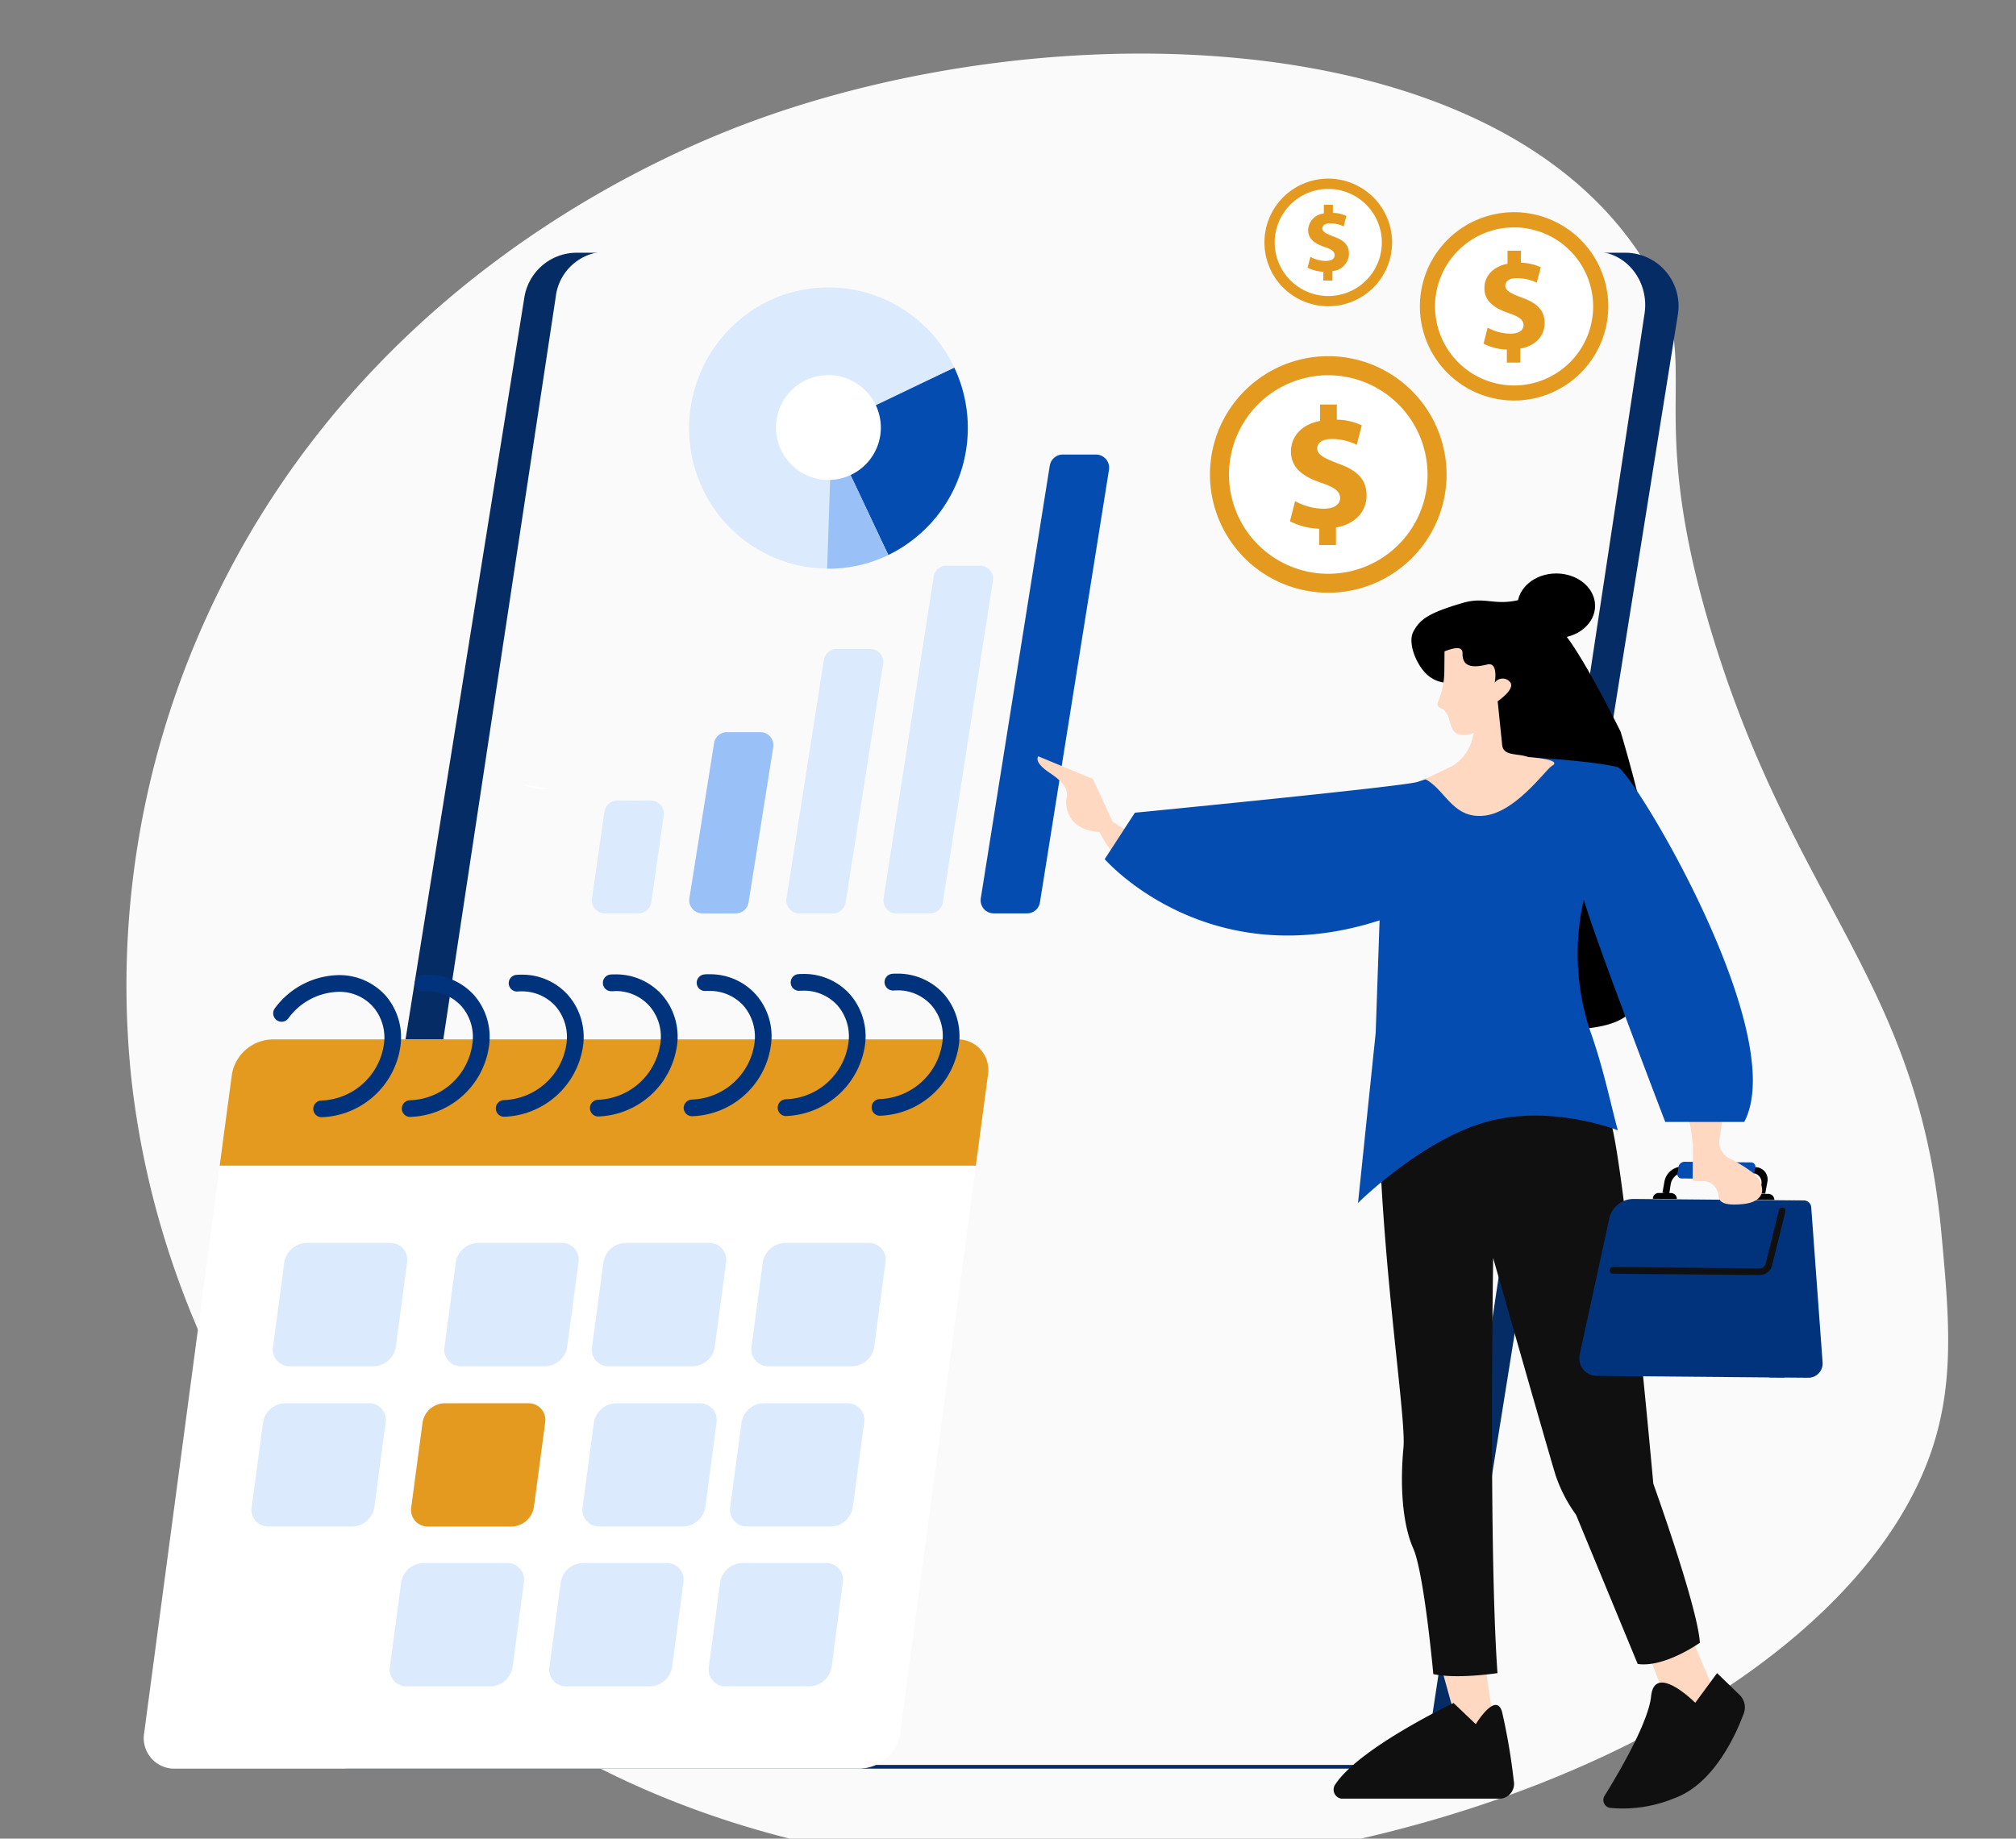
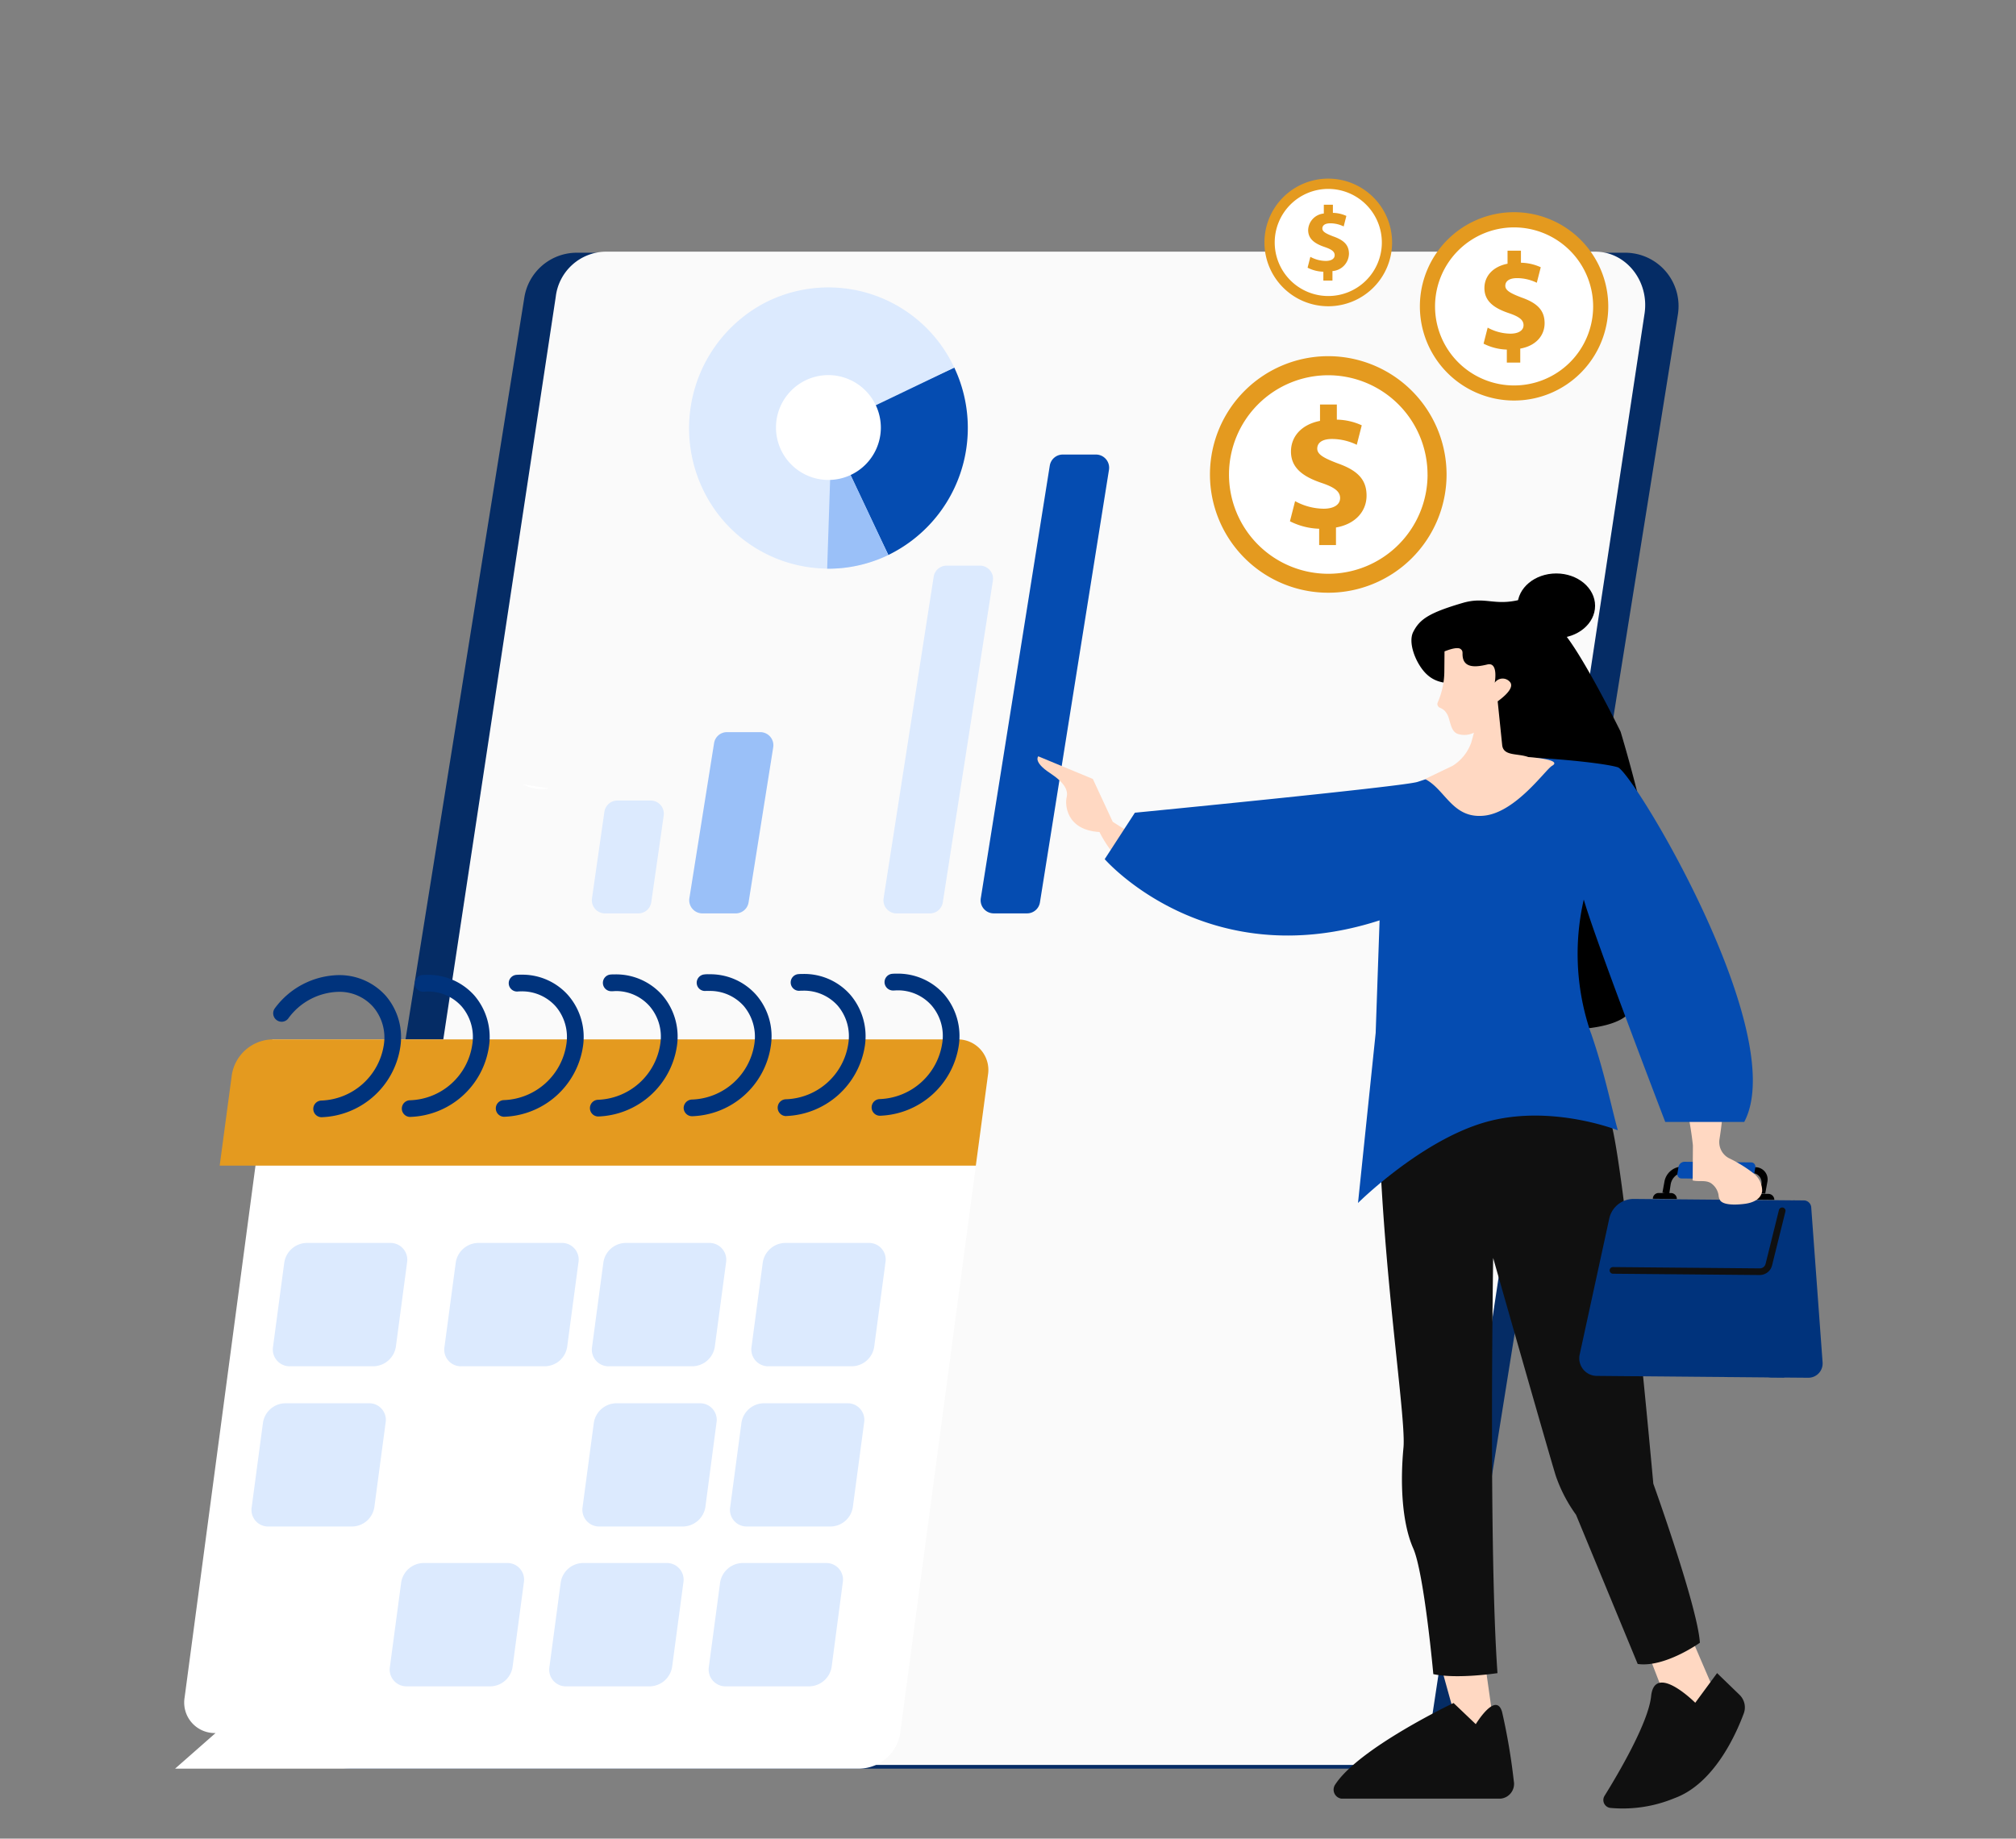
<svg xmlns="http://www.w3.org/2000/svg" width="269.556" height="245.889" viewBox="0 0 269.556 245.889">
  <rect x="0" y="0" width="269.556" height="245.889" fill="#808080" stroke="none" />
  <defs>
    <clipPath id="clip-path">
-       <path id="Path_49795" data-name="Path 49795" d="M226,182H495.556V427.889H226Zm0,0" transform="translate(-226 -182)" fill="#fafafa" />
-     </clipPath>
+       </clipPath>
  </defs>
  <g id="packages" transform="translate(-1561.086 -7235.111)">
    <g id="Mask_Group_17842" data-name="Mask Group 17842" transform="translate(1561.086 7235.111)" clip-path="url(#clip-path)">
      <path id="Path_49794" data-name="Path 49794" d="M236.927,258.52a118.664,118.664,0,0,0-9.948,61.774c4.03,35.637,23.949,63.735,43.328,79.526,64.306,52.389,182.024,18.544,197.611-30.809,2.826-8.954,2.036-17.583,1.059-28.213-3.117-33.8-19.511-43.841-30.532-79.722-10.029-32.657-.138-36.335-9.523-50.849-20.35-31.495-79.087-33.08-119.51-17.981-15.522,5.8-53.2,23.589-72.485,66.273" transform="translate(-209.39 -175.811)" fill="#fafafa" />
    </g>
    <g id="Group_19755" data-name="Group 19755" transform="translate(625.695 3850.179)">
      <g id="Group_19754" data-name="Group 19754" transform="translate(944.792 3386.821)">
        <g id="Group_19287" data-name="Group 19287" transform="translate(-2.273 9)">
          <g id="Group_19285" data-name="Group 19285" transform="translate(0 5.579)">
            <g id="Group_19283" data-name="Group 19283" transform="translate(27.333)">
              <path id="Path_64739" data-name="Path 64739" d="M451.454,342.672H311.171a7.13,7.13,0,0,1-6.977-8.3L334.365,145.95a7.1,7.1,0,0,1,6.975-6.012H481.616a7.135,7.135,0,0,1,6.985,8.3L458.429,336.658a7.1,7.1,0,0,1-6.975,6.014" transform="translate(-298.721 -122.607)" fill="#052c65" />
              <path id="Path_64740" data-name="Path 64740" d="M440.945,342.25h-132.4c-4.112,0-7.241-3.942-6.583-8.29l28.475-188.088a6.829,6.829,0,0,1,6.585-6.006h132.4c4.111,0,7.248,3.942,6.591,8.29l-28.475,188.1a6.828,6.828,0,0,1-6.591,6" transform="translate(-290.585 -122.678)" fill="#fafafa" />
              <g id="Group_19282" data-name="Group 19282" transform="translate(44.676 21.959)">
                <path id="Path_64747" data-name="Path 64747" d="M352.478,163.364,343.258,221.2a1.754,1.754,0,0,0,1.72,2.04h4.466a1.744,1.744,0,0,0,1.72-1.477l9.229-57.838a1.764,1.764,0,0,0-1.73-2.048H354.2a1.757,1.757,0,0,0-1.72,1.485" transform="translate(-291.252 -139.514)" fill="#054cb1" />
                <path id="Path_64748" data-name="Path 64748" d="M343.459,170.782l-6.694,43a1.753,1.753,0,0,0,1.728,2.032h4.458a1.747,1.747,0,0,0,1.728-1.485l6.694-42.993a1.754,1.754,0,0,0-1.728-2.034h-4.466a1.751,1.751,0,0,0-1.72,1.485" transform="translate(-297.755 -132.082)" fill="#dceafe" />
-                 <path id="Path_64749" data-name="Path 64749" d="M335.27,176.347l-4.989,31.859a1.747,1.747,0,0,0,1.72,2.032h4.464a1.741,1.741,0,0,0,1.722-1.485l5-31.859a1.753,1.753,0,0,0-1.722-2.034H337a1.748,1.748,0,0,0-1.728,1.487" transform="translate(-304.253 -126.509)" fill="#dceafe" />
                <path id="Path_64750" data-name="Path 64750" d="M327.093,181.9l-3.3,20.724a1.764,1.764,0,0,0,1.73,2.04h4.464a1.744,1.744,0,0,0,1.72-1.477L335,182.462a1.754,1.754,0,0,0-1.72-2.04h-4.466a1.738,1.738,0,0,0-1.72,1.477" transform="translate(-310.753 -120.935)" fill="#9ac0f8" />
                <path id="Path_64751" data-name="Path 64751" d="M318.943,186.5l-1.658,11.573a1.755,1.755,0,0,0,1.73,2.01h4.472a1.748,1.748,0,0,0,1.728-1.509l1.658-11.565a1.761,1.761,0,0,0-1.728-2.018h-4.472a1.758,1.758,0,0,0-1.73,1.509" transform="translate(-317.268 -116.356)" fill="#dceafe" />
                <g id="Group_19202" data-name="Group 19202" transform="translate(12.996)">
                  <path id="Path_64762" data-name="Path 64762" d="M350.166,156.066a18.9,18.9,0,0,1-8.822,25.072l-8.546-17,17.369-8.072" transform="translate(-314.706 -145.338)" fill="#054cb1" />
                  <path id="Path_64763" data-name="Path 64763" d="M359.22,161.443a18.566,18.566,0,0,0-25.627-8.508,18.958,18.958,0,0,0-8.392,23.859,18.575,18.575,0,0,0,25.2,9.713l-7.577-16.069a1.025,1.025,0,0,1,.478-1.353l15.921-7.641" transform="translate(-323.76 -150.707)" fill="#dceafe" />
                  <path id="Path_64764" data-name="Path 64764" d="M341.156,176.633l-7.577-16.069-.595,17.9a18.483,18.483,0,0,0,8.172-1.83" transform="translate(-314.518 -140.833)" fill="#9ac0f8" />
                  <path id="Path_64765" data-name="Path 64765" d="M343.588,163.647a7.011,7.011,0,1,1-7.007-7.077,7.04,7.04,0,0,1,7.007,7.077" transform="translate(-317.943 -144.833)" fill="#fff" />
                </g>
              </g>
              <path id="Path_64843" data-name="Path 64843" d="M319.113,175.449a5.286,5.286,0,0,0,3.481.549l-3.481-.549" transform="translate(-283.681 -87.028)" fill="#fff" />
            </g>
          </g>
          <g id="Group_19196" data-name="Group 19196" transform="translate(154.653 13)">
            <g id="Group_19186" data-name="Group 19186" transform="translate(0 23.745)">
              <path id="Path_59222" data-name="Path 59222" d="M543.879,229.219a15.818,15.818,0,1,1-15.816-15.867,15.836,15.836,0,0,1,15.816,15.867" transform="translate(-512.242 -213.352)" fill="#e49a1f" />
              <path id="Path_59224" data-name="Path 59224" d="M540.48,228.359A13.275,13.275,0,1,1,527.2,215.043a13.292,13.292,0,0,1,13.276,13.316" transform="translate(-511.384 -212.492)" fill="#fff" />
              <path id="Path_59228" data-name="Path 59228" d="M523.239,236.438V234.25a9.248,9.248,0,0,1-3.907-1l.689-2.693a8.1,8.1,0,0,0,3.818,1.014c1.309,0,2.2-.507,2.2-1.425,0-.878-.736-1.433-2.433-2.009-2.463-.825-4.136-1.981-4.136-4.213,0-2.027,1.425-3.619,3.883-4.1v-2.186h2.251v2.02a8.316,8.316,0,0,1,3.329.76l-.665,2.605a7.618,7.618,0,0,0-3.306-.778c-1.5,0-1.979.643-1.979,1.285,0,.76.807,1.249,2.757,1.985,2.735.967,3.836,2.234,3.836,4.308,0,2.05-1.444,3.8-4.089,4.26v2.352h-2.251" transform="translate(-508.637 -211.171)" fill="#e49a1f" />
            </g>
            <g id="Group_19187" data-name="Group 19187" transform="translate(28.07 4.489)">
              <path id="Path_59222-2" data-name="Path 59222" d="M537.429,225.985a12.594,12.594,0,1,1-12.592-12.633,12.608,12.608,0,0,1,12.592,12.633" transform="translate(-512.242 -213.352)" fill="#e49a1f" />
              <path id="Path_59224-2" data-name="Path 59224" d="M535.068,225.645a10.569,10.569,0,1,1-10.569-10.6,10.582,10.582,0,0,1,10.569,10.6" transform="translate(-511.903 -213.012)" fill="#fff" />
              <path id="Path_59228-2" data-name="Path 59228" d="M522.442,232.606v-1.741a7.362,7.362,0,0,1-3.111-.793l.549-2.144a6.446,6.446,0,0,0,3.04.807c1.042,0,1.755-.4,1.755-1.135,0-.7-.586-1.141-1.937-1.6-1.961-.657-3.293-1.577-3.293-3.354,0-1.614,1.135-2.881,3.091-3.265v-1.74h1.792v1.608a6.622,6.622,0,0,1,2.65.605l-.53,2.074a6.065,6.065,0,0,0-2.633-.62c-1.191,0-1.576.512-1.576,1.023,0,.605.643.994,2.2,1.58,2.177.77,3.054,1.779,3.054,3.43,0,1.632-1.149,3.025-3.256,3.391v1.872h-1.792" transform="translate(-510.817 -212.49)" fill="#e49a1f" />
            </g>
            <g id="Group_19188" data-name="Group 19188" transform="translate(7.284)">
              <path id="Path_59222-3" data-name="Path 59222" d="M529.311,221.913a8.534,8.534,0,1,1-8.533-8.561,8.544,8.544,0,0,1,8.533,8.561" transform="translate(-512.242 -213.352)" fill="#e49a1f" />
              <path id="Path_59224-3" data-name="Path 59224" d="M528.255,222.228a7.162,7.162,0,1,1-7.163-7.185,7.171,7.171,0,0,1,7.163,7.185" transform="translate(-512.556 -213.667)" fill="#fff" />
              <path id="Path_59228-3" data-name="Path 59228" d="M521.44,227.782V226.6a4.989,4.989,0,0,1-2.108-.537l.372-1.453a4.368,4.368,0,0,0,2.06.547c.706,0,1.189-.273,1.189-.769,0-.474-.4-.773-1.313-1.084-1.329-.445-2.232-1.069-2.232-2.273a2.3,2.3,0,0,1,2.095-2.213v-1.179h1.214v1.09a4.486,4.486,0,0,1,1.8.41l-.359,1.406a4.111,4.111,0,0,0-1.784-.42c-.807,0-1.068.347-1.068.693,0,.41.435.674,1.488,1.071,1.476.522,2.07,1.205,2.07,2.324a2.376,2.376,0,0,1-2.206,2.3v1.269H521.44" transform="translate(-513.562 -214.15)" fill="#e49a1f" />
            </g>
          </g>
        </g>
        <g id="Group_19722" data-name="Group 19722" transform="translate(9.831 128.322)">
-           <path id="Path_70745" data-name="Path 70745" d="M324.751,293.254H416.3a5.627,5.627,0,0,0,5.405-4.764l11.729-88a4.088,4.088,0,0,0-4.143-4.759H337.748a5.627,5.627,0,0,0-5.41,4.759l-11.724,88a4.081,4.081,0,0,0,4.138,4.764" transform="translate(-320.57 -186.933)" fill="#fff" />
+           <path id="Path_70745" data-name="Path 70745" d="M324.751,293.254H416.3a5.627,5.627,0,0,0,5.405-4.764l11.729-88a4.088,4.088,0,0,0-4.143-4.759H337.748l-11.724,88a4.081,4.081,0,0,0,4.138,4.764" transform="translate(-320.57 -186.933)" fill="#fff" />
          <path id="Path_70746" data-name="Path 70746" d="M326.12,221.839h11.191a3.05,3.05,0,0,0,2.951-2.6l1.506-11.282a2.221,2.221,0,0,0-2.257-2.6H328.32a3.067,3.067,0,0,0-2.951,2.6l-1.506,11.282a2.231,2.231,0,0,0,2.256,2.6" transform="translate(-245.462 -147.899)" fill="#dceafe" />
          <path id="Path_70747" data-name="Path 70747" d="M330.343,221.839h11.171a3.088,3.088,0,0,0,2.972-2.6l1.486-11.282a2.221,2.221,0,0,0-2.257-2.6H332.544a3.087,3.087,0,0,0-2.971,2.6l-1.506,11.282a2.245,2.245,0,0,0,2.277,2.6" transform="translate(-269.403 -147.899)" fill="#dceafe" />
-           <path id="Path_70748" data-name="Path 70748" d="M334.53,221.839h11.191a3.083,3.083,0,0,0,2.951-2.6l1.506-11.282a2.235,2.235,0,0,0-2.277-2.6H336.731a3.05,3.05,0,0,0-2.951,2.6l-1.506,11.282a2.221,2.221,0,0,0,2.256,2.6" transform="translate(-296.517 -147.899)" fill="#e49a1f" />
          <path id="Path_70749" data-name="Path 70749" d="M338.737,221.839h11.191a3.05,3.05,0,0,0,2.951-2.6l1.506-11.282a2.221,2.221,0,0,0-2.257-2.6H340.938a3.066,3.066,0,0,0-2.951,2.6l-1.506,11.282a2.221,2.221,0,0,0,2.256,2.6" transform="translate(-322.057 -147.899)" fill="#dceafe" />
          <path id="Path_70750" data-name="Path 70750" d="M326.7,226.07h11.171a3.092,3.092,0,0,0,2.971-2.609l1.486-11.277a2.226,2.226,0,0,0-2.261-2.609H328.9a3.092,3.092,0,0,0-2.971,2.609l-1.506,11.277a2.252,2.252,0,0,0,2.282,2.609" transform="translate(-248.875 -130.753)" fill="#dceafe" />
          <path id="Path_70751" data-name="Path 70751" d="M330.89,226.07h11.191a3.088,3.088,0,0,0,2.951-2.609l1.506-11.277a2.236,2.236,0,0,0-2.261-2.609H333.086a3.055,3.055,0,0,0-2.951,2.609l-1.506,11.277a2.228,2.228,0,0,0,2.261,2.609" transform="translate(-274.395 -130.753)" fill="#dceafe" />
          <path id="Path_70752" data-name="Path 70752" d="M335.093,226.07h11.191a3.055,3.055,0,0,0,2.951-2.609l1.506-11.277a2.228,2.228,0,0,0-2.261-2.609H337.289a3.071,3.071,0,0,0-2.951,2.609l-1.506,11.277a2.246,2.246,0,0,0,2.261,2.609" transform="translate(-299.93 -130.753)" fill="#dceafe" />
          <path id="Path_70753" data-name="Path 70753" d="M325.578,217.605h11.171A3.05,3.05,0,0,0,339.7,215l1.506-11.277a2.226,2.226,0,0,0-2.261-2.61H327.753a3.088,3.088,0,0,0-2.951,2.61L323.3,215a2.25,2.25,0,0,0,2.282,2.609" transform="translate(-242.045 -165.097)" fill="#dceafe" />
          <path id="Path_70754" data-name="Path 70754" d="M329.766,217.605h11.191A3.067,3.067,0,0,0,343.908,215l1.506-11.277a2.246,2.246,0,0,0-2.262-2.61H331.962a3.055,3.055,0,0,0-2.951,2.61L327.5,215a2.226,2.226,0,0,0,2.261,2.609" transform="translate(-267.566 -165.097)" fill="#dceafe" />
          <path id="Path_70755" data-name="Path 70755" d="M333.972,217.605h11.191A3.05,3.05,0,0,0,348.115,215l1.506-11.277a2.228,2.228,0,0,0-2.261-2.61H336.168a3.088,3.088,0,0,0-2.951,2.61L331.711,215a2.224,2.224,0,0,0,2.261,2.609" transform="translate(-291.51 -165.097)" fill="#dceafe" />
          <path id="Path_70756" data-name="Path 70756" d="M338.193,217.605h11.171A3.087,3.087,0,0,0,352.335,215l1.5-11.277a2.246,2.246,0,0,0-2.277-2.61H340.389a3.092,3.092,0,0,0-2.972,2.61L335.911,215a2.248,2.248,0,0,0,2.282,2.609" transform="translate(-318.637 -165.097)" fill="#dceafe" />
          <path id="Path_70764" data-name="Path 70764" d="M320.57,212.613h101.1l1.623-12.127a4.088,4.088,0,0,0-4.143-4.759H327.6a5.627,5.627,0,0,0-5.41,4.759l-1.623,12.127" transform="translate(-310.426 -186.933)" fill="#e49a1f" />
          <path id="Path_70757" data-name="Path 70757" d="M322.442,212.993a11.047,11.047,0,0,0,10.537-9.381,8.558,8.558,0,0,0-1.958-6.857,8.268,8.268,0,0,0-6.3-2.766,6.035,6.035,0,0,0-.614.02,1.124,1.124,0,0,0-1.05,1.189,1.141,1.141,0,0,0,1.192,1.047c.157,0,.314-.02.472-.02a5.988,5.988,0,0,1,4.619,2.013,6.242,6.242,0,0,1,1.425,5.077,8.765,8.765,0,0,1-8.321,7.449,1.115,1.115,0,0,0,0,2.23" transform="translate(-224.017 -193.988)" fill="#00337c" />
          <path id="Path_70758" data-name="Path 70758" d="M324.938,213a11.072,11.072,0,0,0,10.537-9.386,8.551,8.551,0,0,0-1.962-6.852A8.208,8.208,0,0,0,327.2,194a5.832,5.832,0,0,0-.593.02,1.117,1.117,0,1,0,.137,2.23c.157-.015.3-.015.456-.015a6.049,6.049,0,0,1,4.635,1.993,6.309,6.309,0,0,1,1.425,5.1,8.724,8.724,0,0,1-8.316,7.429,1.125,1.125,0,1,0,0,2.25" transform="translate(-239.068 -193.956)" fill="#00337c" />
          <path id="Path_70759" data-name="Path 70759" d="M327.417,213a10.992,10.992,0,0,0,10.517-9.366,8.434,8.434,0,0,0-1.942-6.853,8.185,8.185,0,0,0-6.318-2.766,2.915,2.915,0,0,0-.593.02,1.123,1.123,0,0,0-1.049,1.183,1.1,1.1,0,0,0,1.191,1.027,3.344,3.344,0,0,1,.451,0,6.038,6.038,0,0,1,4.635,2,6.378,6.378,0,0,1,1.43,5.1,8.744,8.744,0,0,1-8.321,7.424,1.144,1.144,0,0,0-1.131,1.128A1.126,1.126,0,0,0,327.417,213" transform="translate(-254.107 -193.93)" fill="#00337c" />
          <path id="Path_70760" data-name="Path 70760" d="M329.874,213.013a11.036,11.036,0,0,0,10.537-9.386,8.495,8.495,0,0,0-1.962-6.853,8.248,8.248,0,0,0-6.3-2.766c-.2,0-.416,0-.614.02a1.118,1.118,0,0,0,.157,2.23,3.6,3.6,0,0,0,.456-.02,5.988,5.988,0,0,1,4.614,2.018,6.237,6.237,0,0,1,1.425,5.077,8.742,8.742,0,0,1-8.316,7.444,1.118,1.118,0,0,0,0,2.235" transform="translate(-269.139 -193.907)" fill="#00337c" />
          <path id="Path_70761" data-name="Path 70761" d="M332.352,213.016a11.041,11.041,0,0,0,10.537-9.381,8.51,8.51,0,0,0-1.962-6.852,8.172,8.172,0,0,0-6.3-2.766,5.836,5.836,0,0,0-.614.02,1.117,1.117,0,0,0,.142,2.23,3.693,3.693,0,0,1,.472-.02,6.025,6.025,0,0,1,4.614,2,6.3,6.3,0,0,1,1.43,5.092,8.765,8.765,0,0,1-8.321,7.449,1.109,1.109,0,0,0-1.111,1.107,1.122,1.122,0,0,0,1.111,1.123" transform="translate(-284.177 -193.875)" fill="#00337c" />
          <path id="Path_70762" data-name="Path 70762" d="M334.846,213.02a11,11,0,0,0,10.521-9.361,8.524,8.524,0,0,0-1.942-6.878,8.273,8.273,0,0,0-6.318-2.761c-.2,0-.4.015-.593.015a1.128,1.128,0,0,0-1.05,1.188,1.1,1.1,0,0,0,1.187,1.047c.157,0,.3-.02.456-.02a6.014,6.014,0,0,1,4.635,2.013,6.279,6.279,0,0,1,1.4,5.1,8.686,8.686,0,0,1-8.3,7.429,1.115,1.115,0,1,0,0,2.23" transform="translate(-299.231 -193.858)" fill="#00337c" />
          <path id="Path_70763" data-name="Path 70763" d="M342.531,213.032a11.034,11.034,0,0,0,10.517-9.381,8.5,8.5,0,0,0-1.942-6.857,8.309,8.309,0,0,0-6.318-2.766h-.02a10.857,10.857,0,0,0-8.5,4.445,1.126,1.126,0,0,0,.238,1.563,1.115,1.115,0,0,0,1.567-.217,8.561,8.561,0,0,1,6.693-3.555h.02a6,6,0,0,1,4.635,2.013,6.314,6.314,0,0,1,1.425,5.077,8.774,8.774,0,0,1-8.316,7.449,1.115,1.115,0,1,0,0,2.23" transform="translate(-318.757 -193.83)" fill="#00337c" />
        </g>
      </g>
      <g id="Group_19722-2" data-name="Group 19722" transform="translate(1074.108 3461.625)">
        <g id="Group_19752" data-name="Group 19752" transform="translate(0 2.95)">
          <path id="Path_60123" data-name="Path 60123" d="M501.12,151.509l1.424,10.06h-4.656l-3.029-10.932,6.261.872" transform="translate(-441.297 -8.865)" fill="#ffd8c2" />
          <path id="Path_60124" data-name="Path 60124" d="M489.285,166.441h21.232a1.985,1.985,0,0,0,1.794-2.354,82.642,82.642,0,0,0-1.571-9.262c-.823-2.78-3.513,1.653-3.513,1.653l-2.969-2.83s-12.6,5.981-15.811,10.883a1.211,1.211,0,0,0,.838,1.91" transform="translate(-448.621 -5.536)" fill="#101010" />
          <path id="Path_60125" data-name="Path 60125" d="M513.258,147.523c.438,1.129,5.4,12.635,5.4,12.635l-3.734,4.665-2.575-3-5.092-13.17,6-1.129" transform="translate(-427.589 -12.308)" fill="#ffd8c2" />
          <path id="Path_60126" data-name="Path 60126" d="M523.571,154.662a2.332,2.332,0,0,1,.56,2.477c-1.087,2.927-4.024,9.426-9.264,11.334a18.052,18.052,0,0,1-8.613,1.3,1.063,1.063,0,0,1-.739-1.613c1.744-2.805,5.857-9.748,6.227-13.326.476-4.557,5.9.88,5.9.88l2.919-3.965,3.011,2.913" transform="translate(-429.69 -7.634)" fill="#101010" />
          <path id="Path_60127" data-name="Path 60127" d="M509.594,108.781s10.193,8.251,12.578,16.774c1.975,7.074,5.675,48.379,5.675,48.379s5.932,16.485,6.227,21.272c0,0-4.7,3.357-8.316,2.839l-8.243-19.949a19.886,19.886,0,0,1-2.706-5.206c-.88-2.8-8.375-29.137-8.375-29.137s-.609,38.951.577,55.518c0,0-5.372.823-8.579.133,0,0-1.226-13.524-2.691-16.832s-1.769-8.5-1.3-13.457-4.441-33.137-3.176-57.995l18.328-2.338" transform="translate(-445.502 -55.154)" fill="#101010" />
          <path id="Path_60128" data-name="Path 60128" d="M517.838,98.891s-18.829,16.386-38.351,3.389l-2.657-5.726-7.295-3.027s-.724.732,1.537,2.221c2.066,1.357,2.477,2.377,2.253,3.274s-.105,4.368,4.393,4.631c0,0,8.471,18.968,38.512,9.992l1.607-14.755" transform="translate(-469.425 -72.023)" fill="#ffd8c2" />
          <path id="Path_60129" data-name="Path 60129" d="M531.219,145.524l-25.041-.221a2.358,2.358,0,0,1-2.3-2.839l3.963-18.22a3.328,3.328,0,0,1,3.292-2.607l21.486.19-1.4,23.7" transform="translate(-431.383 -40.936)" fill="#00337c" />
          <path id="Path_60130" data-name="Path 60130" d="M522.142,145.45l-4.86-.04a2.35,2.35,0,0,1-2.3-2.839l4.359-20.071a.99.99,0,0,1,.979-.773l1.251.006a1,1,0,0,1,.987.914l1.521,20.756a1.91,1.91,0,0,1-1.942,2.047" transform="translate(-419.1 -40.837)" fill="#00337c" />
          <path id="Path_60131" data-name="Path 60131" d="M525.813,131.21H525.8l-19.6-.173a.456.456,0,0,1-.444-.453.441.441,0,0,1,.444-.436h.009l19.6.173a.8.8,0,0,0,.8-.609l1.786-7.2a.451.451,0,0,1,.543-.32.435.435,0,0,1,.32.533l-1.784,7.2a1.7,1.7,0,0,1-1.655,1.285" transform="translate(-429.252 -40.335)" fill="#101010" />
          <path id="Path_60132" data-name="Path 60132" d="M510.922,121.267l-1.628-.008a.783.783,0,0,0-.8.773l3.216.034a.8.8,0,0,0-.79-.8" transform="translate(-426.214 -41.356)" />
          <path id="Path_60133" data-name="Path 60133" d="M517.11,121.319l-1.628-.006a.782.782,0,0,0-.8.773l3.216.032a.8.8,0,0,0-.79-.8" transform="translate(-419.372 -41.295)" />
          <path id="Path_60134" data-name="Path 60134" d="M522.852,123.194l.28-1.539a1.635,1.635,0,0,0-1.647-1.99l-9.748-.082a2.444,2.444,0,0,0-2.352,1.95l-.28,1.537.9.215.19-1.251a1.928,1.928,0,0,1,1.712-1.67l9.137.082a1.268,1.268,0,0,1,1.285,1.548l-.215,1.192.741.008" transform="translate(-425.541 -43.21)" />
          <path id="Path_60135" data-name="Path 60135" d="M519.935,119.359l-8.959-.082a.837.837,0,0,0-.773.691l-.139.84a.564.564,0,0,0,.541.7l8.959.082a.823.823,0,0,0,.766-.691l.139-.832a.568.568,0,0,0-.535-.708" transform="translate(-424.492 -43.547)" fill="#054cb1" />
          <path id="Path_60137" data-name="Path 60137" d="M506.732,106.376c1.122,1.3-15.267,32.444-14.577,32.558,1.43.262,26.968,5.452,31.075,0,2.737-3.635,4.057-1.013,4.057-10.4s-5.4-27.017-5.4-27.017-5.877-11.986-8.36-13.966c-1.105-.876,2.612-2.308,1.44-3.23-1.965-1.559-4.5-.956-6.438-.467-3.54.911-4.691-.455-7.8.467-4.441,1.309-5.7,2.162-6.561,3.858-.693,1.343.191,3.8,1.39,5.236,2.476,2.948,5.546.455,7.445,3.175,1.191,1.7,1.017,4.006,2.783,8.206a5.561,5.561,0,0,0,.951,1.582" transform="translate(-443.92 -83.316)" />
          <path id="Path_60139" data-name="Path 60139" d="M520.2,142.413s-2.114-23.734-18.886-39.446l8.175-8.6s18.443,21.356,14.265,47.227a2.434,2.434,0,0,0,1.234,2.508,18.28,18.28,0,0,1,3.273,2.007,2.958,2.958,0,0,1,1.2,2.428c-.173,1.127-1.308,1.554-2.3,1.687-.781.105-2.706.278-3.283-.413a1.506,1.506,0,0,1-.246-.739,2.373,2.373,0,0,0-1.078-1.647c-.722-.4-1.6-.131-2.384-.328l.032-4.688" transform="translate(-432.564 -68.872)" fill="#ffd8c2" />
          <path id="Path_60136" data-name="Path 60136" d="M538.858,143.473s-8.922-3.545-17.607-1.115-17.132,10.835-17.132,10.835l2.363-22.748.522-15.048c-23.142,7.492-36.753-8.186-36.753-8.186L474.285,101s35.889-3.5,37.788-4.119c4.073-1.306,6.921-2.787,11.354-3.222,3.317-.327,13.4.614,15.432,1.267,2.047.653,23.146,35.662,16.9,47.431H545.2s-7.362-19.19-10-26.96-.557-4.119-.557-4.119A32.488,32.488,0,0,0,535.2,130.3a.92.92,0,0,0,.059.146c1.744,4.986,2.7,9.771,3.6,13.028" transform="translate(-461.259 -71.953)" fill="#054cb1" />
          <path id="Path_60138" data-name="Path 60138" d="M500.223,99.242c.114-.395.23-.823.345-1.275a2.846,2.846,0,0,1-2.287.115c-.659-.362-.773-1.069-1.036-1.917a2.447,2.447,0,0,0-.585-1.127,2.1,2.1,0,0,0-.625-.4.547.547,0,0,1-.329-.658l.065-.164a10.424,10.424,0,0,0,.84-4l.025-2.723c1.489-.584,2.03-.485,2.228-.247.074.082.19.14.181.559-.025,2.016,1.794,1.81,3.315,1.44s.988,2.443.988,2.443a1.28,1.28,0,0,1,1.99-.156c.758.757-.708,2-1.594,2.641l.6,5.832c.156,1.538,2.053,1.086,3.5,1.621,0,0,4.705.3,3.163,1.176-.871.5-4.83,6.223-9.074,6.663s-5.16-3.5-7.9-4.9l3.675-1.762a6,6,0,0,0,2.514-3.159" transform="translate(-442.209 -79.622)" fill="#ffd8c2" />
        </g>
        <ellipse id="Ellipse_23927" data-name="Ellipse 23927" cx="5.188" cy="4.323" rx="5.188" ry="4.323" transform="translate(64.183)" />
      </g>
    </g>
  </g>
</svg>